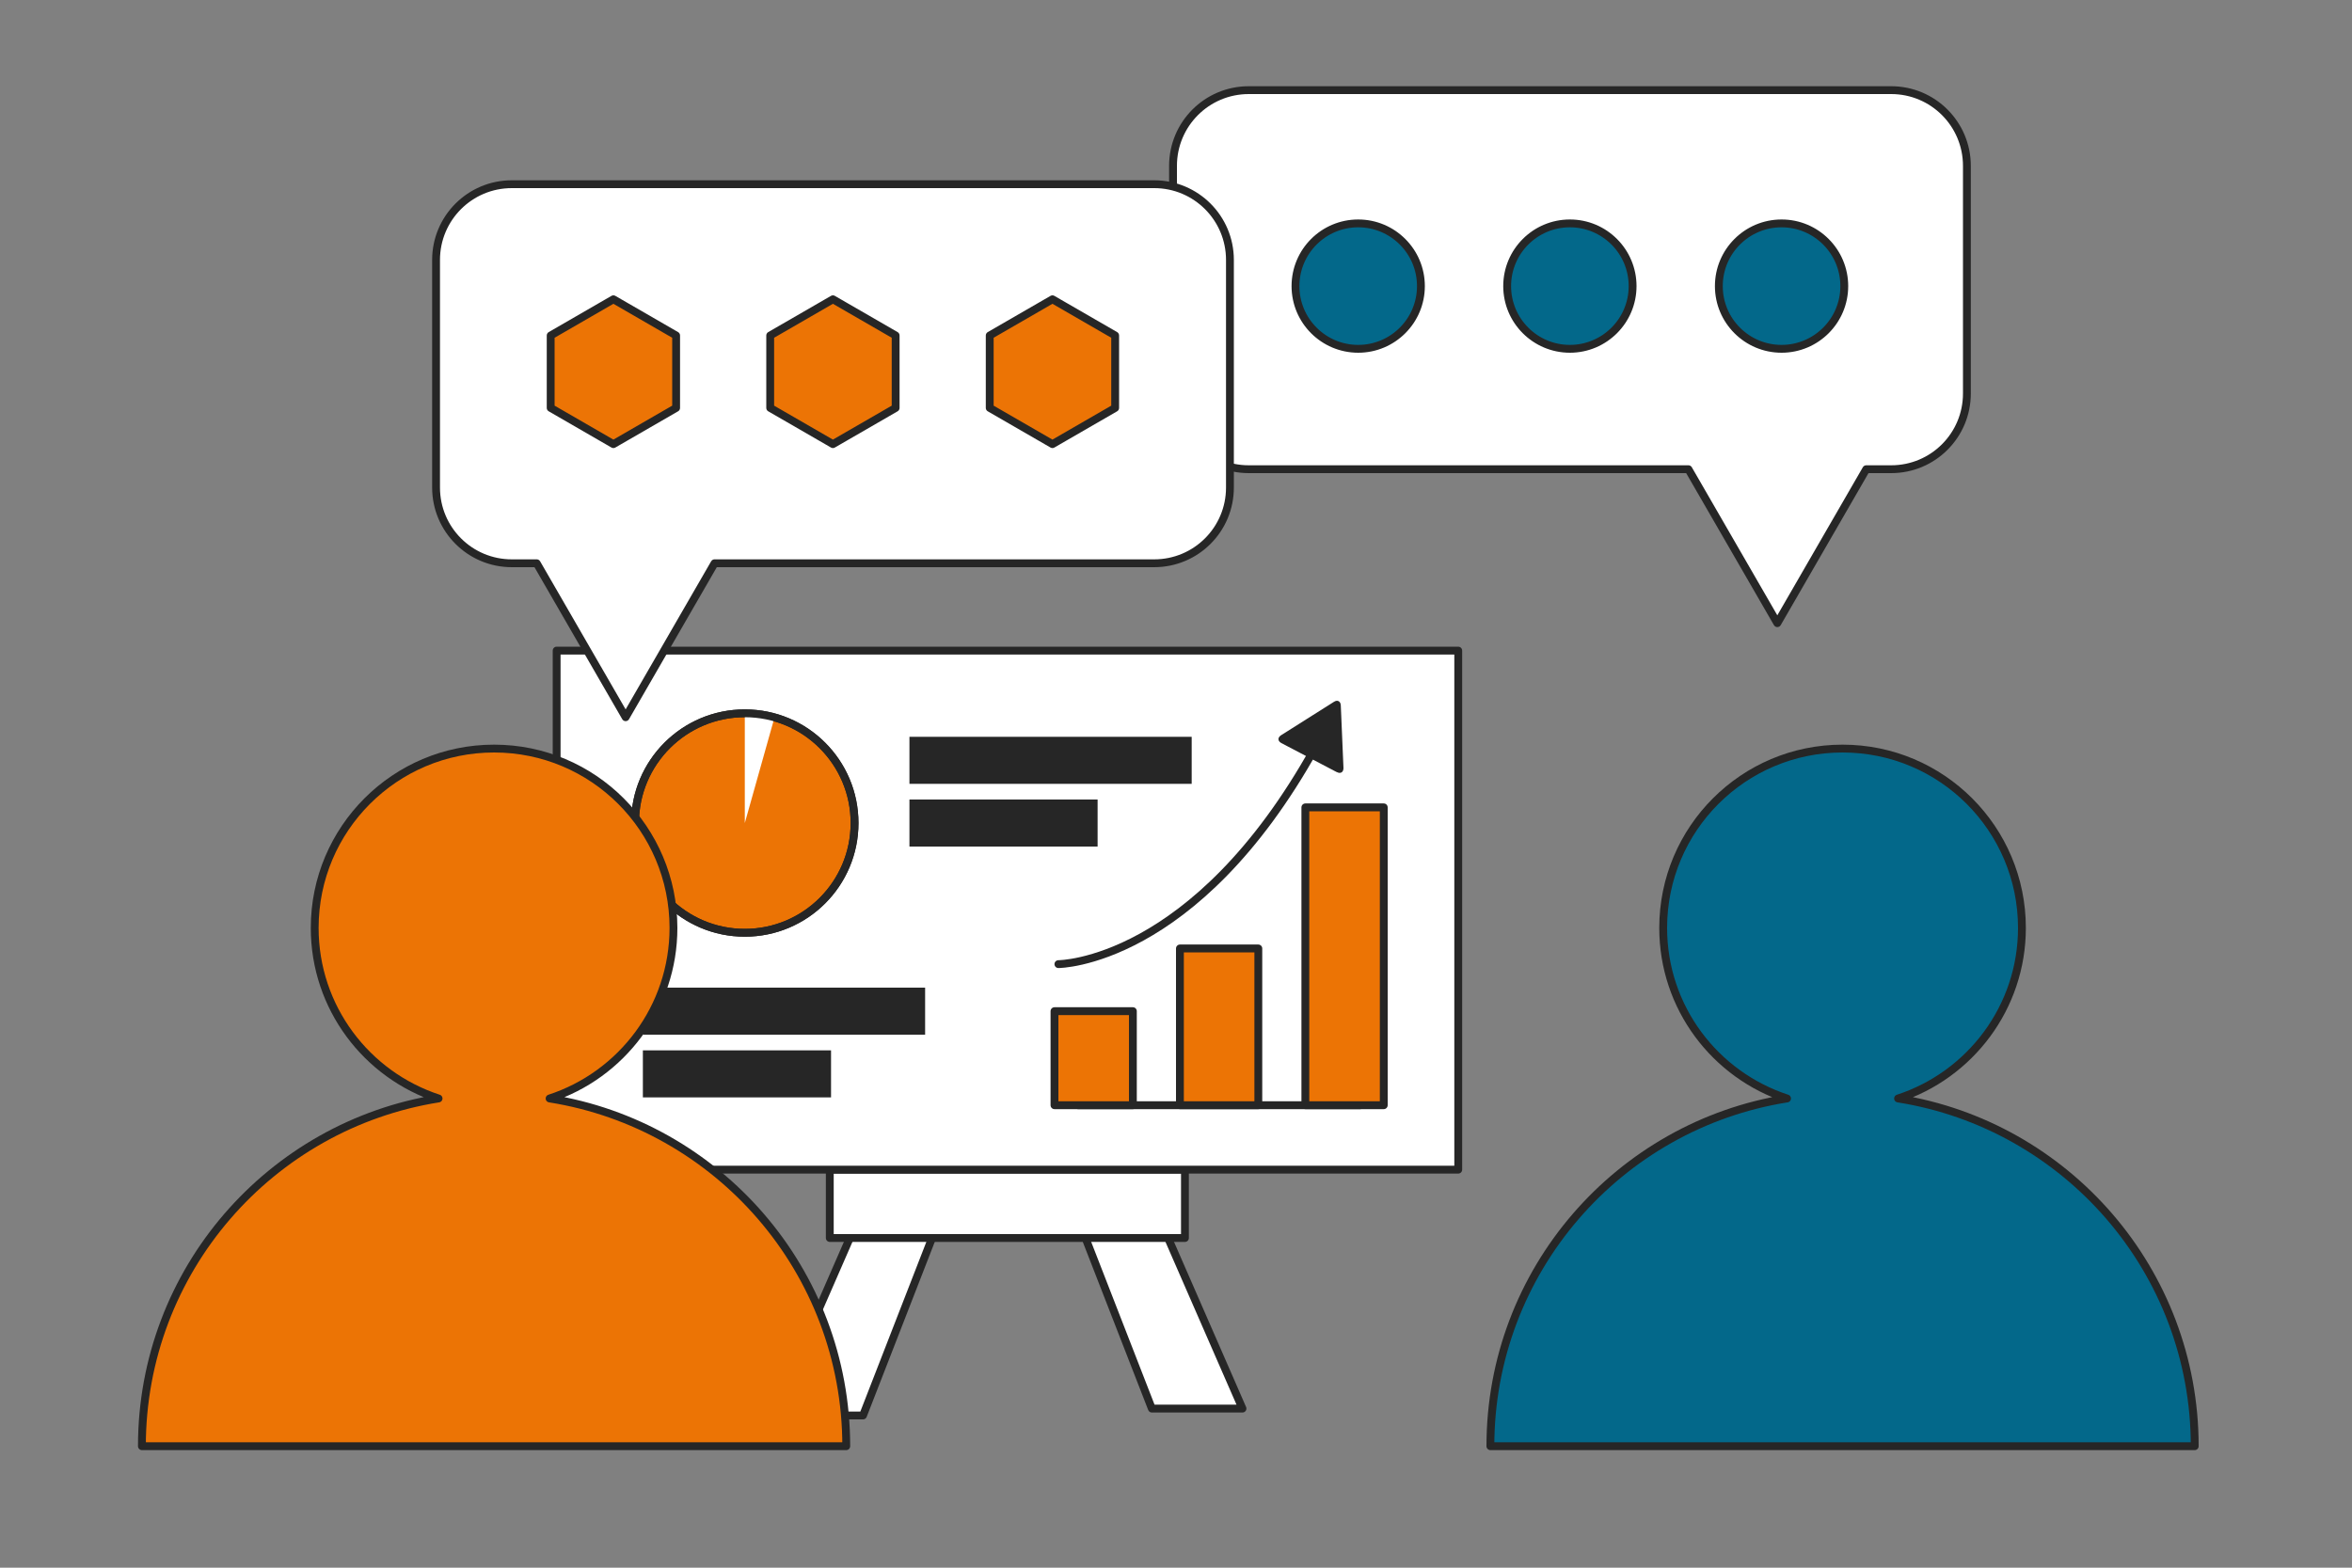
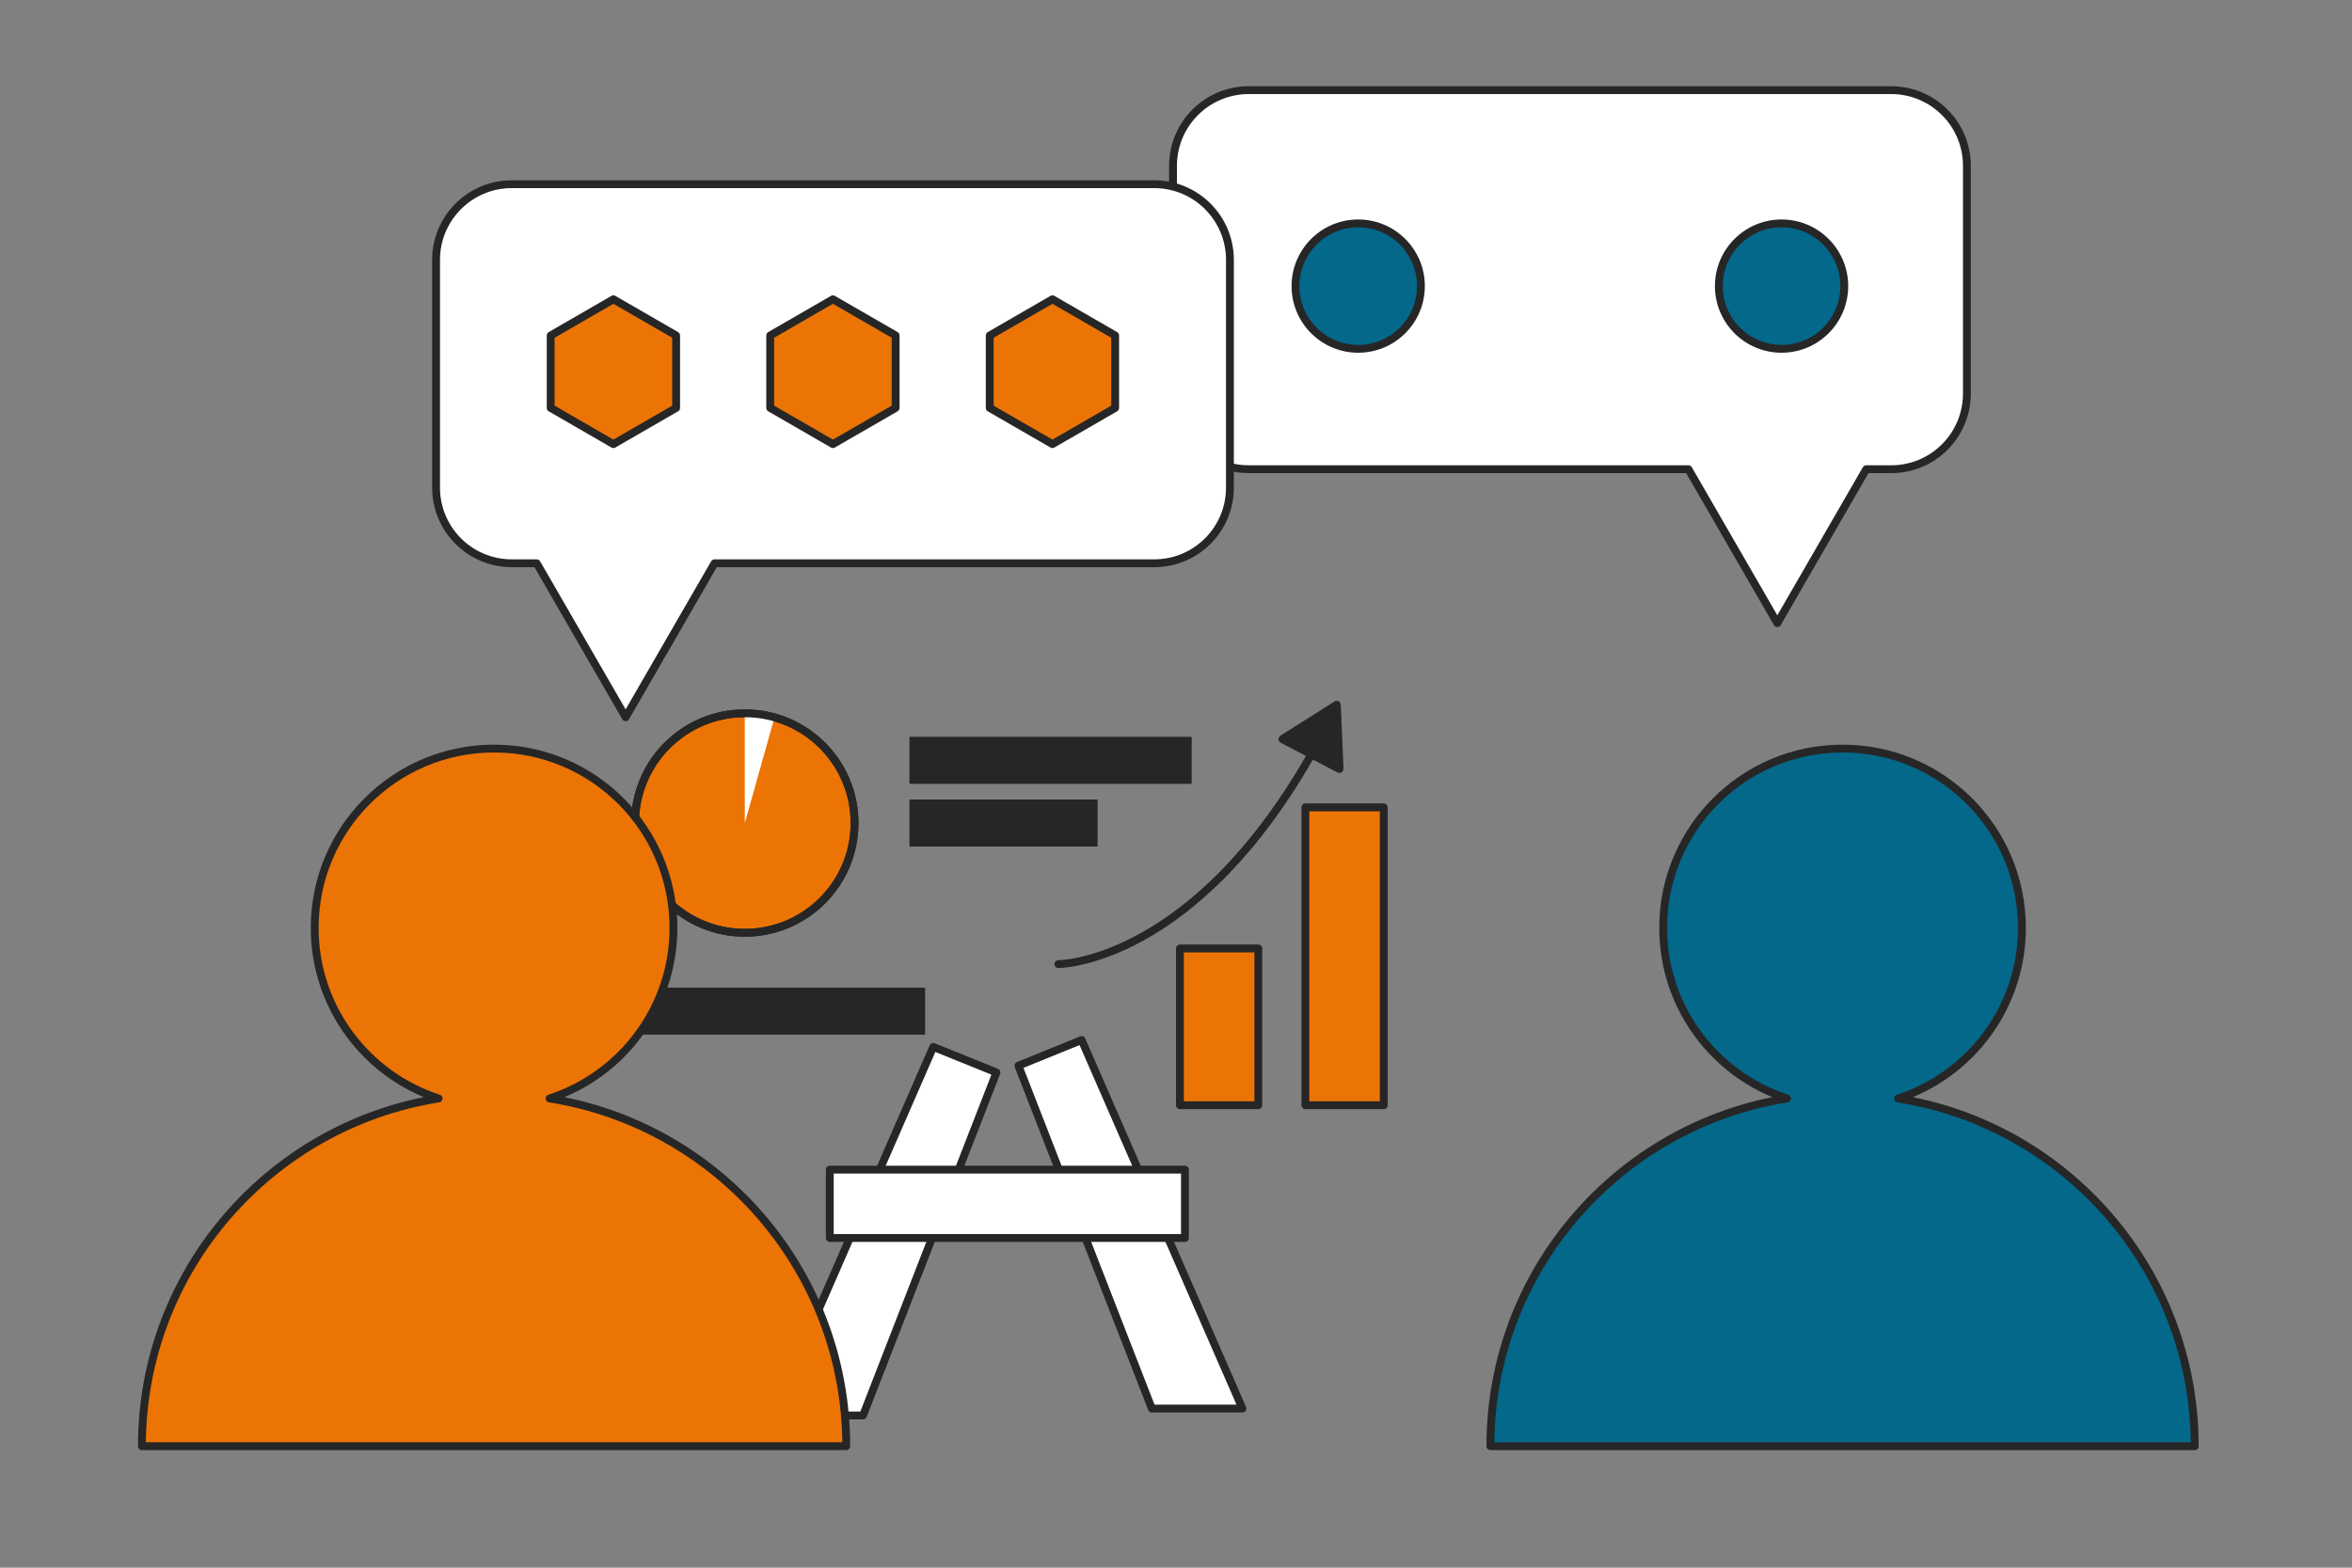
<svg xmlns="http://www.w3.org/2000/svg" id="Ebene_1" data-name="Ebene 1" viewBox="0 0 150 100">
  <rect x="0" y="0" width="150" height="100" fill="#808080" stroke="none" />
  <defs>
    <style>
      .cls-1 {
        fill: #03688a;
      }

      .cls-1, .cls-2, .cls-3, .cls-4 {
        stroke: #262626;
        stroke-linecap: round;
        stroke-linejoin: round;
        stroke-width: .5px;
      }

      .cls-2 {
        fill: none;
      }

      .cls-5, .cls-3 {
        fill: #fff;
      }

      .cls-6 {
        fill: #262626;
      }

      .cls-4 {
        fill: #ec7405;
      }
    </style>
  </defs>
  <g>
    <g>
      <g>
        <polygon class="cls-3" points="73.46 89.85 64.95 67.98 68.98 66.34 79.24 89.85 73.46 89.85" />
        <polygon class="cls-3" points="55.04 90.29 63.55 68.41 59.52 66.78 49.26 90.29 55.04 90.29" />
      </g>
      <rect class="cls-3" x="52.92" y="74.61" width="22.65" height="4.36" />
    </g>
-     <rect class="cls-3" x="35.5" y="41.5" width="57.5" height="33.11" />
  </g>
  <g>
    <path class="cls-3" d="M79.64,5.75h40.97c2.67,0,4.83,2.16,4.83,4.83v14.52c0,2.67-2.16,4.83-4.83,4.83h-1.59s-5.67,9.82-5.67,9.82l-5.67-9.82h-28.04c-2.67,0-4.83-2.16-4.83-4.83v-14.52c0-2.67,2.16-4.83,4.83-4.83Z" />
    <g>
      <circle class="cls-1" cx="113.62" cy="18.25" r="4" />
-       <circle class="cls-1" cx="100.12" cy="18.25" r="4" />
      <circle class="cls-1" cx="86.62" cy="18.25" r="4" />
    </g>
  </g>
  <path class="cls-1" d="M121.05,70.07c4.58-1.49,7.9-5.8,7.9-10.88,0-6.32-5.12-11.44-11.44-11.44s-11.44,5.12-11.44,11.44c0,5.08,3.31,9.38,7.9,10.88-10.72,1.7-18.92,10.98-18.92,22.18h44.92c0-11.2-8.2-20.48-18.92-22.18Z" />
  <g>
    <path class="cls-3" d="M73.61,11.75h-40.97c-2.67,0-4.83,2.16-4.83,4.83v14.52c0,2.67,2.16,4.83,4.83,4.83h1.59l5.67,9.82,5.67-9.82h28.04c2.67,0,4.83-2.16,4.83-4.83v-14.52c0-2.67-2.16-4.83-4.83-4.83Z" />
    <g>
      <polygon class="cls-4" points="71.12 26.02 71.12 21.4 67.12 19.09 63.12 21.4 63.12 26.02 67.12 28.33 71.12 26.02" />
      <polygon class="cls-4" points="57.12 26.02 57.12 21.4 53.12 19.09 49.12 21.4 49.12 26.02 53.12 28.33 57.12 26.02" />
      <polygon class="cls-4" points="43.12 26.02 43.12 21.4 39.12 19.09 35.12 21.4 35.12 26.02 39.12 28.33 43.12 26.02" />
    </g>
  </g>
-   <line class="cls-2" x1="68.75" y1="70.5" x2="86.75" y2="70.5" />
  <rect class="cls-4" x="83.25" y="51.5" width="5" height="19" />
  <rect class="cls-4" x="75.25" y="60.5" width="5" height="10" />
-   <rect class="cls-4" x="67.25" y="64.5" width="5" height="6" />
  <circle class="cls-4" cx="47.5" cy="52.5" r="7" />
  <polygon class="cls-5" points="47.5 45.5 47.5 52.5 49.39 45.78 47.5 45.5" />
  <circle class="cls-2" cx="47.5" cy="52.5" r="7" />
  <path class="cls-2" d="M67.5,61.5s8.7,0,16.37-13.8" />
  <path class="cls-6" d="M85.26,49.25c.24.13.43,0,.42-.27l-.17-3.98c-.01-.27-.21-.38-.44-.23l-3.37,2.13c-.23.15-.22.37.02.5l3.53,1.85Z" />
  <rect class="cls-6" x="58" y="47" width="18" height="3" />
  <rect class="cls-6" x="58" y="51" width="12" height="3" />
  <rect class="cls-6" x="41" y="63" width="18" height="3" />
-   <rect class="cls-6" x="41" y="67" width="12" height="3" />
  <path class="cls-4" d="M35.05,70.07c4.58-1.49,7.9-5.8,7.9-10.88,0-6.32-5.12-11.44-11.44-11.44s-11.44,5.12-11.44,11.44c0,5.08,3.31,9.38,7.9,10.88-10.72,1.7-18.92,10.98-18.92,22.18h44.92c0-11.2-8.2-20.48-18.92-22.18Z" />
</svg>